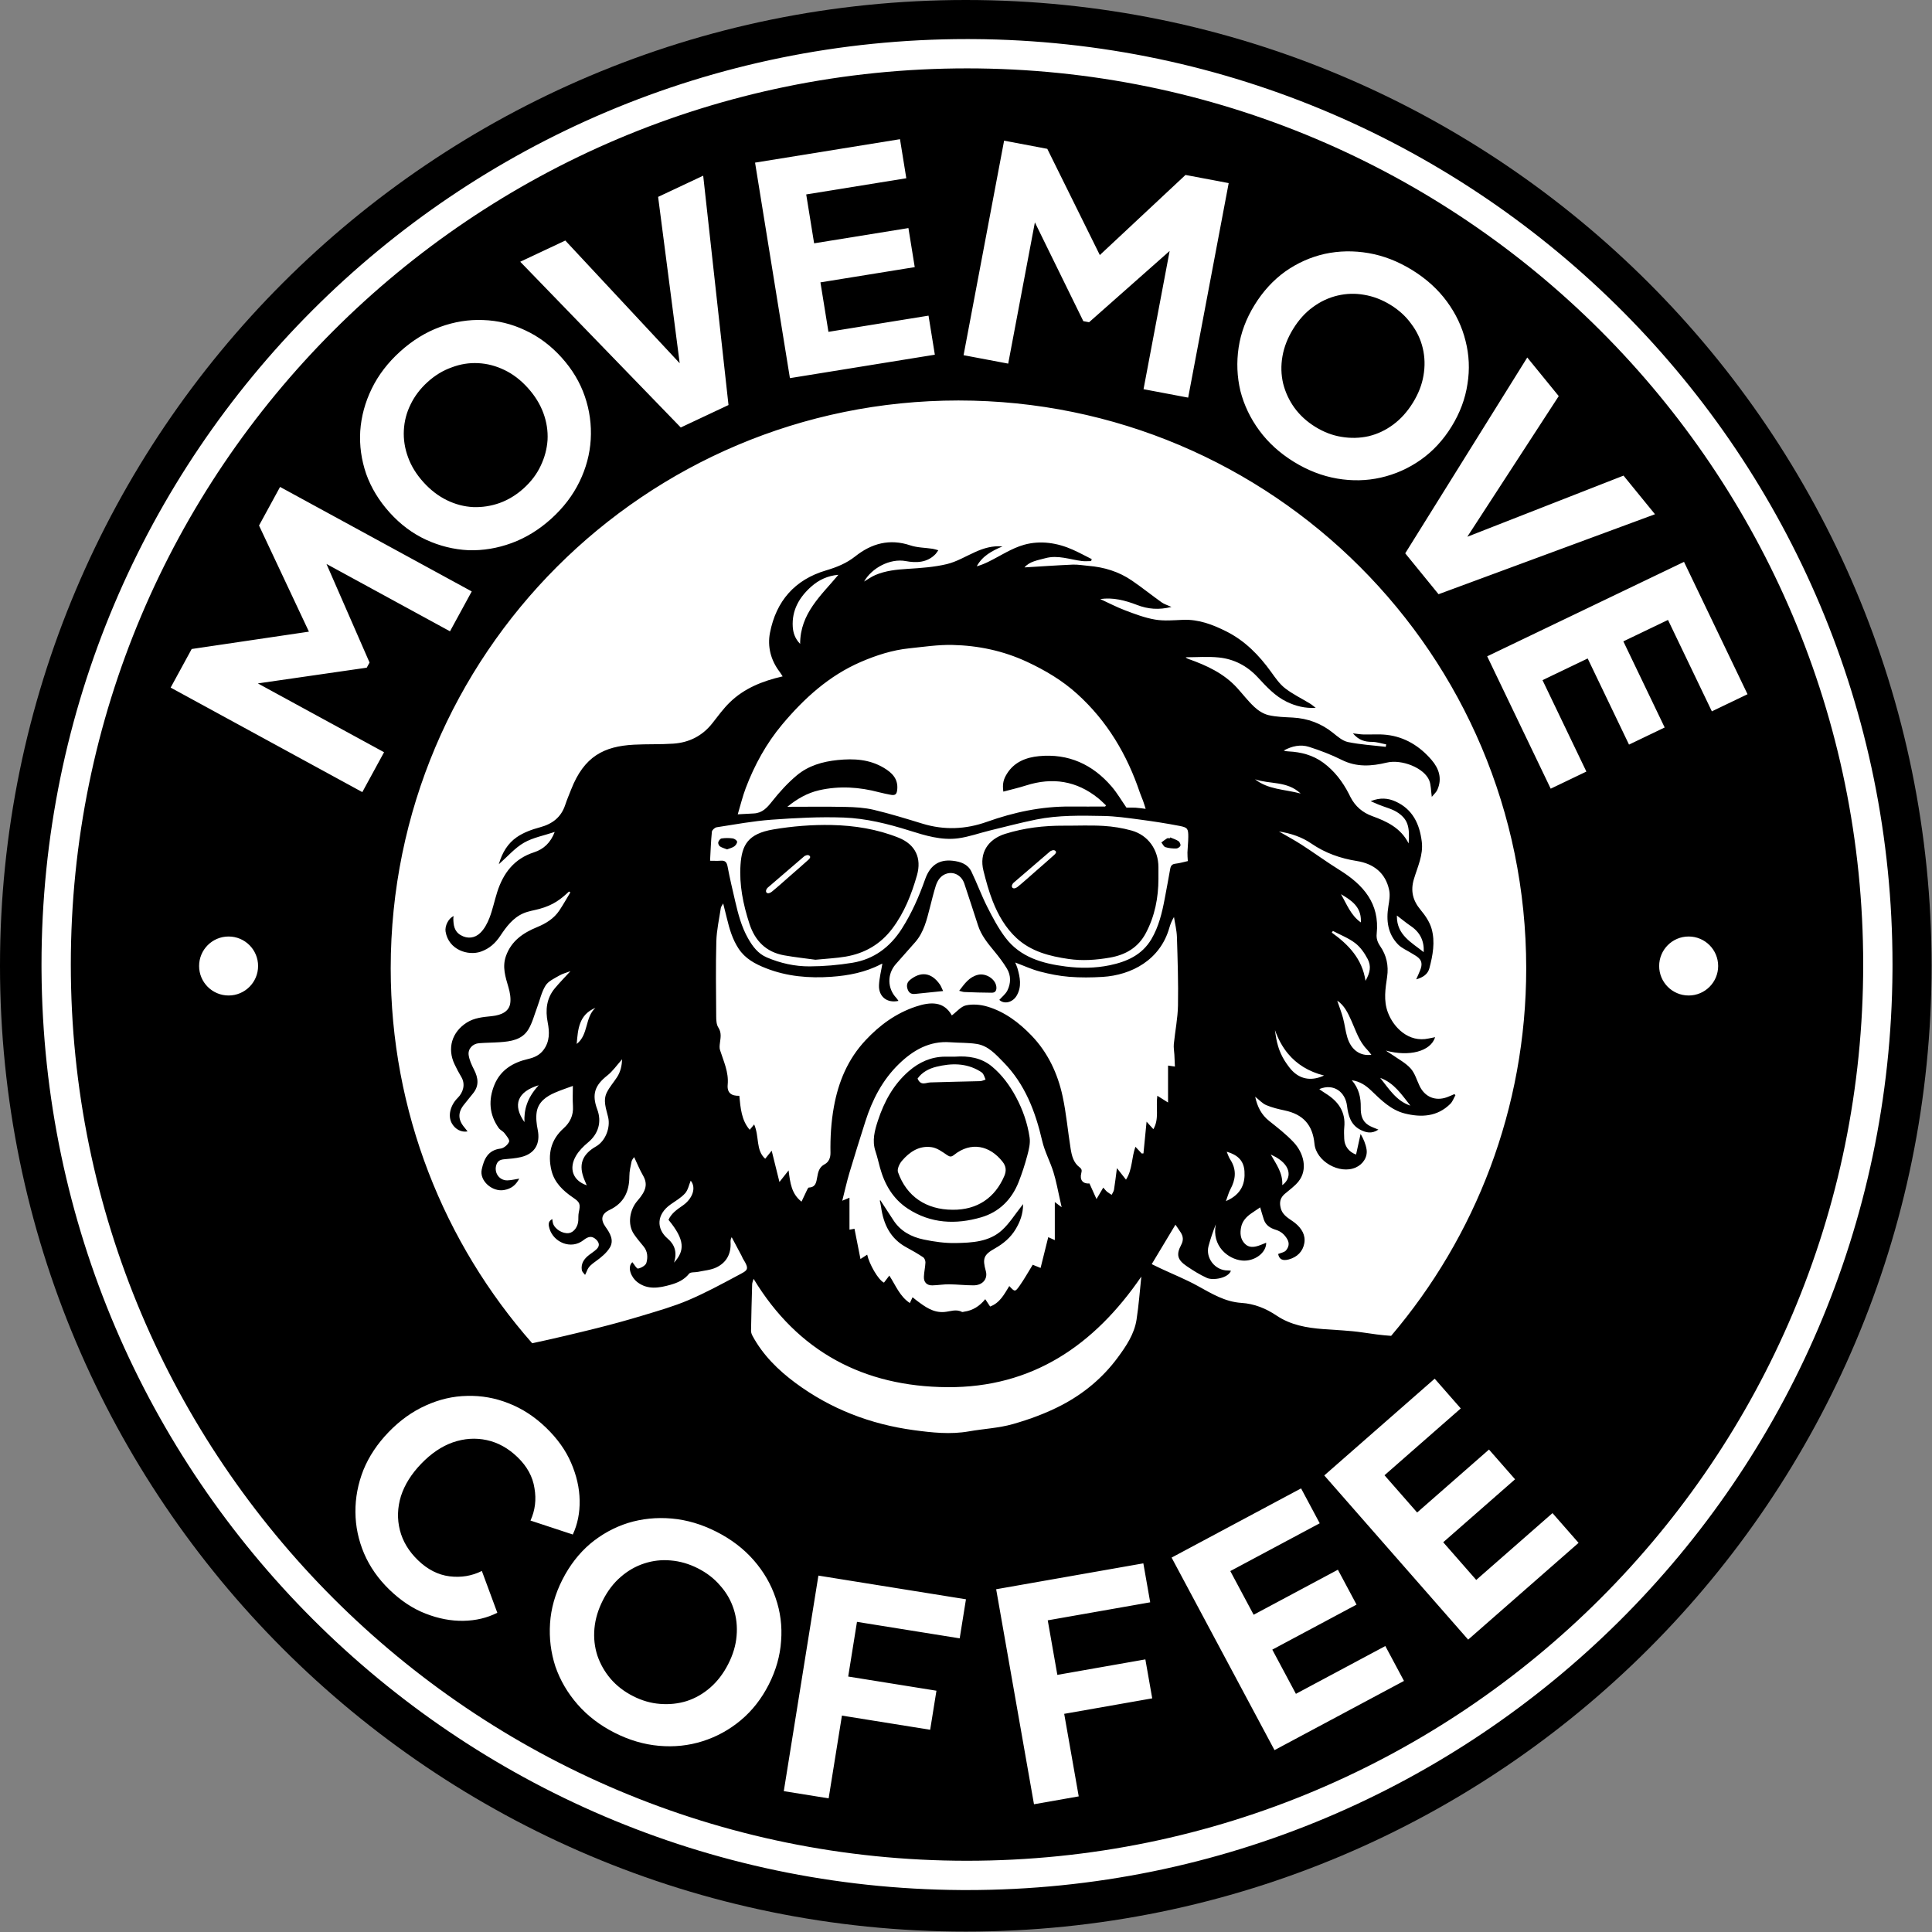
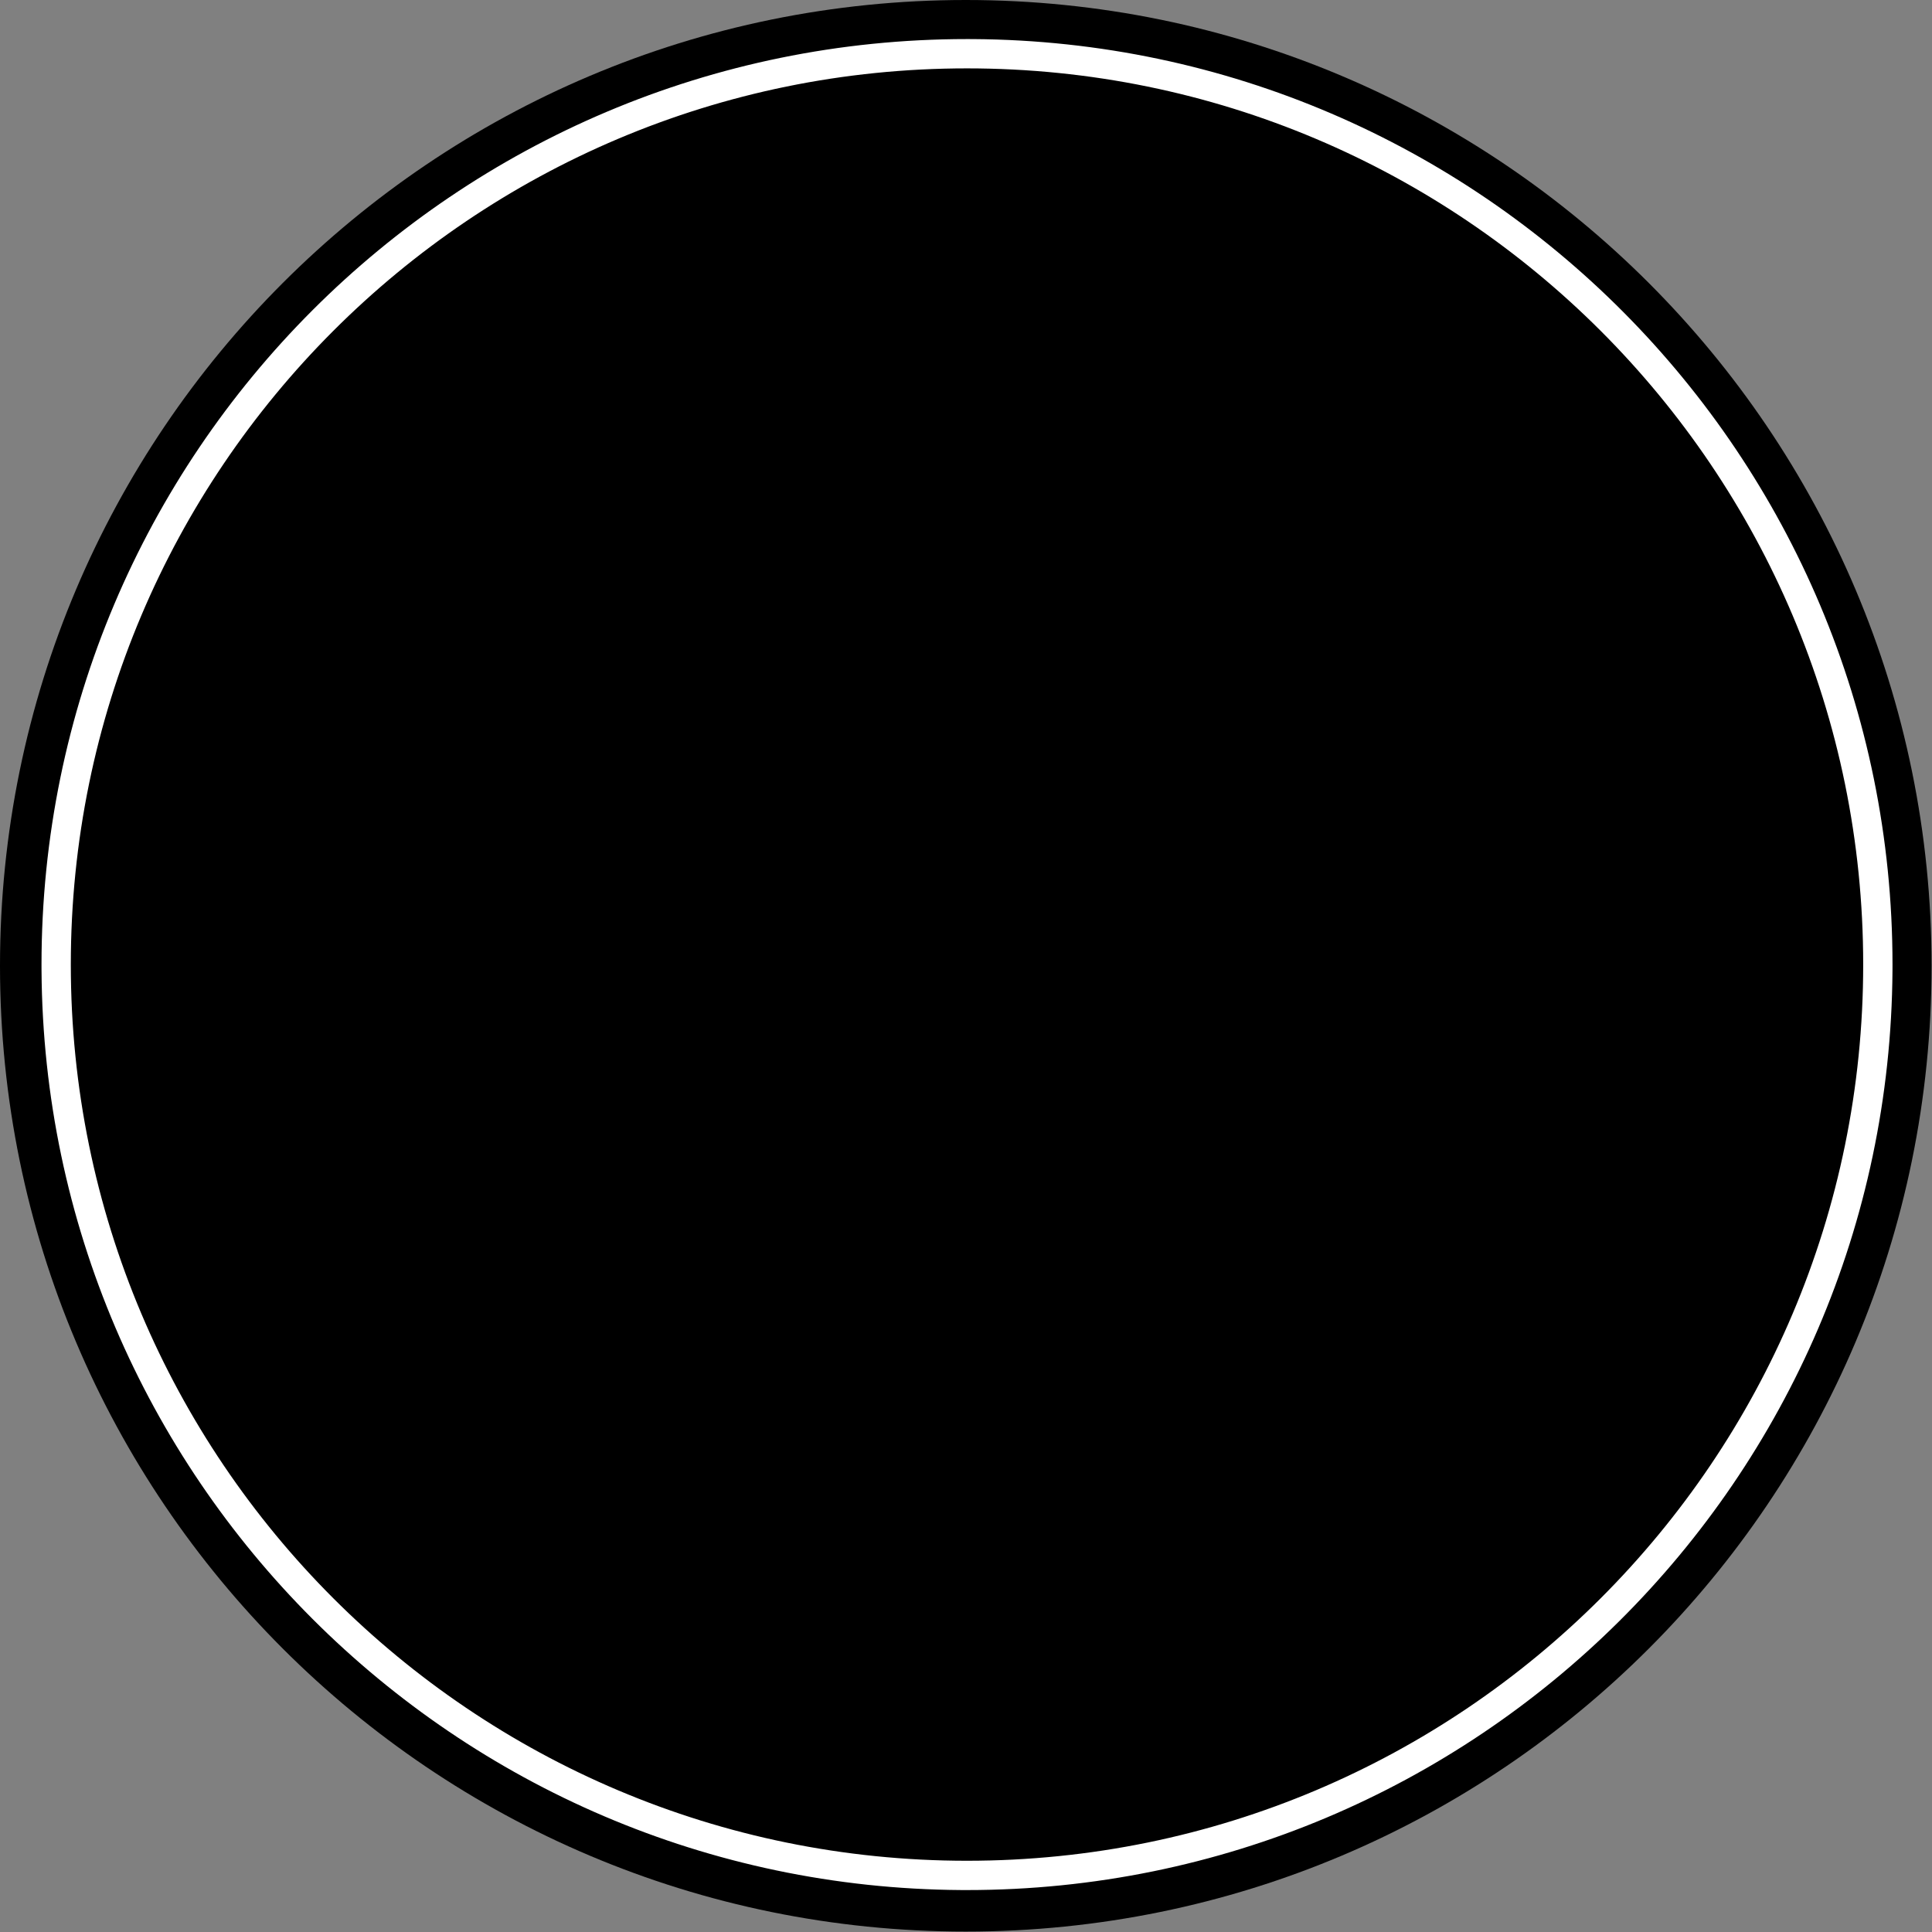
<svg xmlns="http://www.w3.org/2000/svg" width="786" height="786" viewBox="0 0 786 786" fill="none">
  <rect x="0" y="0" width="786" height="786" fill="#808080" stroke="none" />
  <path d="M785.828 392.914C785.828 609.915 609.915 785.828 392.914 785.828C175.914 785.828 0 609.915 0 392.914C0 175.914 175.914 0 392.914 0C609.915 0 785.828 175.914 785.828 392.914Z" fill="black" />
  <path d="M758.009 392.417C758.009 191.054 594.772 27.817 393.409 27.816C192.046 27.816 28.809 191.054 28.809 392.417C28.809 593.78 192.046 757.017 393.409 757.017V768.938L390.974 768.931C184.958 767.626 18.199 600.867 16.895 394.852L16.887 392.417C16.887 184.47 185.462 15.895 393.409 15.895L395.844 15.902C602.67 17.212 769.931 185.282 769.931 392.417L769.923 394.852C768.613 601.678 600.544 768.938 393.409 768.938V757.017C594.772 757.016 758.009 593.78 758.009 392.417Z" fill="white" />
-   <path d="M467.938 651.87L426.257 659.203L430.161 681.395L465.972 675.094L468.761 690.944L432.95 697.245L438.858 730.825L420.659 734.026L405.27 646.555L465.149 636.02L467.938 651.87ZM392.984 650.643L390.433 666.533L348.646 659.824L345.074 682.07L380.976 687.835L378.424 703.726L342.523 697.961L337.118 731.626L318.873 728.696L332.953 641.004L392.984 650.643ZM536.906 619.72L500.527 639.163L510.024 656.933L544.3 638.612L551.887 652.807L517.61 671.126L527.22 689.105L563.599 669.662L571.185 683.855L518.51 712.009L476.645 633.68L529.32 605.526L536.906 619.72ZM255.501 619.59C261.199 617.85 267.121 617.249 273.267 617.787C279.412 618.325 285.496 620.125 291.519 623.186C297.541 626.246 302.581 630.1 306.638 634.747C310.695 639.394 313.664 644.515 315.547 650.107C317.5 655.736 318.244 661.553 317.778 667.557C317.383 673.596 315.71 679.521 312.757 685.331C309.804 691.141 306.005 695.986 301.358 699.865C296.712 703.744 291.521 706.589 285.787 708.399C280.16 710.175 274.273 710.794 268.127 710.256C261.981 709.718 255.933 707.937 249.981 704.912C244.03 701.887 239.026 698.052 234.969 693.404C230.912 688.757 227.907 683.618 225.953 677.989C224.107 672.326 223.38 666.474 223.775 660.435C224.171 654.395 225.845 648.47 228.798 642.66C231.751 636.85 235.514 631.988 240.09 628.072C244.736 624.193 249.873 621.366 255.501 619.59ZM272.888 634.846C269.229 634.502 265.637 634.905 262.11 636.055C258.584 637.204 255.372 639.049 252.477 641.589C249.617 644.058 247.215 647.206 245.271 651.032C243.326 654.858 242.181 658.689 241.836 662.525C241.491 666.362 241.893 670.044 243.043 673.57C244.229 677.026 246.022 680.166 248.42 682.989C250.889 685.849 253.931 688.197 257.544 690.033C261.157 691.87 264.811 692.924 268.506 693.197C272.271 693.506 275.899 693.122 279.39 692.043C282.916 690.893 286.128 689.048 289.023 686.508C291.919 683.968 294.339 680.785 296.283 676.959C298.228 673.133 299.355 669.337 299.664 665.571C300.009 661.735 299.607 658.054 298.457 654.527C297.307 651.001 295.48 647.843 292.975 645.055C290.576 642.231 287.569 639.9 283.956 638.063C280.343 636.227 276.653 635.155 272.888 634.846ZM594.284 572.996L563.262 600.183L576.541 615.335L605.77 589.721L616.377 601.824L587.148 627.438L600.584 642.771L631.606 615.584L642.214 627.688L597.295 667.053L538.758 600.258L583.677 560.893L594.284 572.996ZM190.039 567.896C195.826 567.736 201.437 568.733 206.871 570.884C212.418 573.033 217.507 576.343 222.14 580.812C226.772 585.283 230.174 590.056 232.345 595.132C234.572 600.263 235.731 605.357 235.821 610.414C235.912 615.471 234.983 620.097 233.034 624.291L215.817 618.612C217.711 614.475 218.25 610.081 217.437 605.431C216.735 600.778 214.44 596.576 210.551 592.823C206.776 589.181 202.604 586.866 198.033 585.88C193.463 584.894 188.859 585.201 184.223 586.802C179.698 588.4 175.421 591.287 171.393 595.462C167.364 599.637 164.604 604.042 163.113 608.678C161.679 613.369 161.538 617.98 162.687 622.513C163.835 627.045 166.297 631.132 170.071 634.774C173.96 638.527 178.215 640.699 182.835 641.291C187.567 641.881 191.966 641.156 196.033 639.116L202.322 656.119C198.201 658.216 193.611 659.31 188.555 659.4C183.498 659.491 178.365 658.515 173.157 656.472C168.007 654.484 163.115 651.255 158.482 646.785C153.907 642.37 150.447 637.429 148.101 631.963C145.812 626.552 144.644 620.952 144.597 615.163C144.55 609.375 145.628 603.678 147.832 598.074C150.094 592.526 153.515 587.378 158.096 582.631C162.676 577.884 167.699 574.282 173.163 571.823C178.683 569.308 184.308 567.998 190.039 567.896ZM464.326 519.363C463.698 525.211 463.286 531.093 462.379 536.896C461.458 542.771 458.166 547.645 454.71 552.324C448.642 560.542 440.886 566.973 431.948 571.648C425.688 574.921 418.903 577.419 412.093 579.362C406.318 581.007 400.156 581.274 394.198 582.328C386.677 583.657 379.163 582.832 371.771 581.833C354.161 579.449 337.912 573.22 323.589 562.596C316.586 557.403 310.37 551.292 306.148 543.474C305.81 542.846 305.534 542.075 305.548 541.379C305.653 535.077 305.814 528.769 306.002 522.467C306.021 521.816 306.336 521.174 306.588 520.267C324.573 550.008 351.521 564.113 385.384 564.347C419.87 564.585 445.127 547.401 464.322 519.359L464.326 519.363ZM389.933 162.928C517.499 162.928 620.913 266.341 620.913 393.907C620.913 450.954 600.231 503.17 565.958 543.468C562.181 543.232 558.049 542.639 554.315 542.08C549.027 541.292 543.644 541.131 538.305 540.719C531.582 540.201 525.086 539.082 519.293 535.187C515.026 532.318 510.281 530.392 505.065 530.062C498.379 529.64 492.913 526.275 487.258 523.154C482.46 520.506 477.333 518.447 472.356 516.123C471.088 515.528 469.826 514.899 468.562 514.29C471.866 508.79 475.08 503.445 478.21 498.238C478.741 499.017 479.576 500.182 480.346 501.387C481.404 503.036 481.519 504.628 480.529 506.488C478.453 510.384 478.995 512.521 482.743 515.083C485.383 516.884 488.134 518.608 491.039 519.914C493.46 521 499.679 520.041 500.784 516.976C500.331 516.934 499.931 516.862 499.528 516.866C494.405 516.925 490.353 511.855 491.682 506.896C492.484 503.904 493.51 500.969 494.633 498.082C492.878 506.928 499.607 512.25 505.263 512.823C510.336 513.336 515.226 509.66 515.121 505.576C514.04 506.007 513.049 506.466 512.019 506.801C510.066 507.433 508.108 507.652 506.49 506.035C504.58 504.124 504.437 501.68 504.923 499.256C505.418 496.781 507.069 495.006 509.122 493.608C510.295 492.807 511.478 492.009 512.683 491.193C513.205 492.944 513.637 494.59 514.187 496.198C514.966 498.485 516.809 499.65 518.967 500.301C521.106 500.947 522.579 502.204 523.706 504.151C524.728 505.925 524.219 507.465 523.188 508.707C522.538 509.49 521.157 509.67 519.998 510.165C520.392 512.309 521.769 513.056 524.284 512.383C527.785 511.443 530.06 509.105 530.642 505.755C531.209 502.465 529.554 499.732 526.888 497.569C524.724 495.814 521.882 494.749 521.048 491.523C520.416 489.095 520.847 487.288 522.703 485.693C524.6 484.062 526.727 482.59 528.267 480.665C532.116 475.853 530.475 469.141 526.25 464.654C523.262 461.479 519.759 458.76 516.331 456.033C513.188 453.535 511.537 450.312 510.644 446.183C512.311 447.488 513.569 448.928 515.145 449.598C517.523 450.61 520.104 451.225 522.647 451.761C530.15 453.347 534.051 457.643 534.767 465.319C535.432 472.474 544.96 477.891 551.556 474.981C554.511 473.675 556.46 470.713 555.961 467.602C555.608 465.397 554.691 463.284 553.536 461.322C552.927 464.095 552.317 466.869 551.693 469.71C548.665 468.628 546.955 466.153 546.872 463.271C546.826 461.745 546.73 460.199 546.886 458.691C547.55 452.321 544.446 448.062 539.332 444.872C538.503 444.359 537.708 443.79 536.902 443.24C536.853 443.203 536.838 443.106 536.811 443.038C542.677 440.646 547.316 444.318 548.009 449.863C548.518 453.951 549.536 457.614 553.453 459.636C555.671 460.777 558.061 461.4 560.778 459.562C559.235 458.889 557.89 458.48 556.745 457.761C554.065 456.088 553.555 453.47 553.601 450.486C553.66 446.573 552.875 442.818 549.956 439.477C553.319 439.953 555.714 441.632 557.84 443.671C561.882 447.548 565.895 451.591 571.49 452.994C578.195 454.676 584.732 454.354 590.035 449.084C590.974 448.154 591.437 446.741 592.12 445.555C591.979 445.413 591.836 445.265 591.694 445.119C590.668 445.554 589.654 446.041 588.604 446.412C583.944 448.066 579.69 446.283 577.545 441.828C576.377 439.404 575.619 436.589 573.883 434.669C571.834 432.405 568.941 430.896 566.389 429.1C565.56 428.518 564.646 428.05 563.845 427.418C573.263 429.998 582.055 427.77 583.856 421.963C582.877 422.16 582.041 422.307 581.212 422.49C573.137 424.272 566.934 418.067 564.624 411.866C562.814 407.003 563.625 402.212 564.326 397.409C564.995 392.84 564.078 388.664 561.53 384.97C560.394 383.325 559.889 381.756 560.081 379.914C561.382 367.558 554.644 359.966 544.974 353.952C539.745 350.698 534.766 347.049 529.592 343.699C526.709 341.834 523.659 340.215 520.31 338.263C525.337 339.074 529.656 340.546 533.524 343.199C539.134 347.044 545.3 349.227 552.042 350.295C558.788 351.368 563.726 355.118 565.165 362.171C565.587 364.238 565.197 366.539 564.844 368.675C563.89 374.477 564.552 379.891 568.786 384.25C570.257 385.762 572.407 386.621 574.24 387.784C576.252 389.063 578.773 390.027 578.246 393.124C578.054 394.279 577.458 395.37 577.027 396.483C576.826 397.001 576.573 397.502 576.151 398.437C579.015 397.634 580.895 396.281 581.519 393.921C582.912 388.646 583.929 383.182 582.422 377.852C581.638 375.074 579.823 372.415 577.935 370.155C574.768 366.37 573.8 362.44 575.207 357.692C576.687 352.702 579.098 347.865 578.425 342.421C577.54 335.253 574.752 329.238 567.786 326.085C564.78 324.724 561.575 324.358 557.625 325.947C559.026 326.552 559.926 326.955 560.833 327.331C563.569 328.458 566.627 329.125 568.969 330.797C572.836 333.57 573.552 336.532 573.08 343.131C569.844 336.793 564.229 334.188 558.226 332.002C554.341 330.585 551.37 328.071 549.426 324.295L548.744 322.932C546.209 317.998 542.882 313.614 538.323 310.271C534.121 307.192 529.316 305.949 524.192 305.692C523.556 305.66 522.918 305.61 522.268 305.34C525.54 303.544 529.079 302.737 532.585 303.859C537.117 305.312 541.624 307.026 545.877 309.157C551.904 312.177 557.974 311.743 564.143 310.258C570.252 308.783 579.424 312.399 581.469 317.522C582.202 319.36 582.12 321.534 582.5 324.188C583.389 323.092 584.287 322.349 584.723 321.396C586.817 316.794 585.428 312.66 582.376 309.126C577.564 303.549 571.549 299.799 564.102 298.955C561.009 298.602 557.84 298.885 554.71 298.808C553.455 298.775 552.205 298.547 550.405 298.35C552.775 301.154 555.261 301.819 558.193 301.819C560.113 301.824 562.031 302.48 563.95 302.842C563.891 303.171 563.83 303.506 563.775 303.836C558.638 303.231 553.444 302.928 548.398 301.888C546.199 301.434 544.172 299.642 542.312 298.152C537.499 294.289 532.075 292.262 525.938 291.928C522.635 291.749 519.265 291.684 516.075 290.938C514.004 290.451 511.931 289.113 510.341 287.638C507.793 285.278 505.665 282.467 503.323 279.887C497.938 273.961 490.933 270.733 483.573 268.116C483.161 267.97 482.752 267.813 482.372 267.401C486.895 267.401 491.462 267.026 495.935 267.493C502.085 268.14 507.357 270.886 511.665 275.515C515.203 279.319 518.734 283.237 523.551 285.538C527.157 287.261 530.977 288.238 535.267 287.963C534.479 287.372 533.73 286.712 532.896 286.203C529.519 284.141 525.892 282.403 522.794 279.992C520.54 278.237 518.815 275.711 517.115 273.347C512.23 266.555 506.481 260.691 498.96 256.905C493.428 254.124 487.661 251.9 481.235 252.17C477.464 252.326 473.589 252.692 469.914 252.064C465.753 251.354 461.699 249.805 457.722 248.302C454.225 246.982 450.896 245.225 447.615 243.718C452.734 242.971 457.718 244.228 462.617 246.125C466.98 247.816 471.446 248.205 476.592 246.922C474.934 246.171 473.645 245.807 472.623 245.079C468.535 242.164 464.61 239.006 460.467 236.174C455.16 232.544 449.172 230.719 442.774 230.206C440.662 230.036 438.543 229.615 436.444 229.702C429.836 229.986 423.23 230.454 416.8 230.839C418.816 228.424 422.121 227.946 425.302 227.089C430.425 225.701 435.231 227.635 440.167 228.249C441.394 228.4 442.661 228.272 443.911 228.271C443.989 228.001 444.068 227.73 444.146 227.46C441.602 226.191 439.098 224.824 436.505 223.665C430.125 220.81 423.271 219.788 416.662 221.621C411.502 223.056 406.834 226.255 401.931 228.639C400.474 229.349 398.955 229.944 397.37 230.394C399.676 226.141 403.618 224.082 407.83 222.304C403.816 221.937 400.229 223.01 396.737 224.577C392.902 226.296 389.179 228.555 385.155 229.509C380.004 230.732 374.616 231.095 369.305 231.43C364.763 231.714 360.297 232.155 356.1 233.951C354.432 234.666 352.927 235.779 351.539 236.6C354.573 231.151 362.059 227.044 368.539 228.276C372.691 229.064 377.234 228.968 380.626 225.389C380.969 225.022 381.227 224.568 381.735 223.862C380.792 223.61 380.121 223.367 379.435 223.262C376.396 222.804 373.21 222.83 370.346 221.873C361.931 219.055 354.573 221.076 347.95 226.342C344.371 229.188 340.359 230.784 336.083 232.049C323.301 235.826 315.756 244.563 313.253 257.419C312.167 263.006 313.547 268.524 317.126 273.245C317.556 273.813 317.919 274.433 318.409 275.175C310.187 277.054 302.802 280.016 296.908 285.74C294.273 288.302 292.086 291.337 289.799 294.243C285.724 299.417 280.319 302.117 273.871 302.544C268.564 302.897 263.218 302.677 257.906 302.961C245.724 303.612 237.652 307.696 232.367 321.166C231.542 323.26 230.652 325.338 229.946 327.474C228.264 332.538 224.702 335.22 219.629 336.586C216.357 337.466 212.978 338.694 210.224 340.601C206.649 343.076 204.302 346.798 202.932 351.605C206.598 348.379 209.491 344.959 213.139 342.86C216.801 340.752 221.225 339.954 225.675 338.46C224.007 342.828 221.192 345.483 217.273 346.743C209.207 349.337 204.755 355.177 202.294 362.881C201.18 366.373 200.447 370.009 199.132 373.419C198.261 375.665 197.018 378.007 195.3 379.625C193.132 381.669 190.211 382.077 187.397 380.428C184.763 378.883 184.455 376.292 184.428 373.598C184.428 373.318 184.506 373.034 184.561 372.69C182.457 373.571 180.903 376.729 181.278 379.002C182.507 386.449 190.45 388.966 195.625 387.156C199.085 385.946 201.515 383.745 203.518 380.748C205.997 377.031 208.698 373.377 212.974 371.544C215.013 370.669 217.292 370.362 219.455 369.771C225.083 368.235 228.118 365.878 231.486 362.702L232.046 363.042C230.561 365.503 229.159 368.016 227.568 370.403C225.364 373.703 222.159 375.683 218.516 377.182C212.874 379.496 208.042 382.756 205.847 388.916C204.261 393.366 205.618 397.442 206.851 401.645C207.451 403.684 207.868 405.963 207.598 408.034C207.176 411.311 204.393 412.961 200.012 413.41C196.515 413.768 192.984 414.053 189.882 416.032C183.846 419.882 181.866 426.474 184.904 432.932C185.734 434.7 186.651 436.439 187.659 438.111C189.487 441.145 188.405 444.492 186.174 446.701C183.36 449.488 181.977 453.911 183.905 457.156C185.225 459.378 187.586 460.758 190.226 460.3C189.759 459.705 189.382 459.19 188.975 458.714C186.225 455.506 186.22 452.42 188.929 449.203C190.093 447.819 191.157 446.352 192.325 444.973C195.001 441.81 194.607 438.578 192.843 435.141C191.899 433.303 190.982 431.322 190.675 429.315C190.277 426.727 192.271 424.613 194.883 424.411C197.678 424.191 200.489 424.195 203.289 424.003C207.799 423.696 212.378 423.049 214.944 418.819C216.58 416.12 217.374 412.896 218.506 409.895C219.638 406.888 220.294 403.601 221.962 400.943C223.099 399.133 225.543 398.065 227.536 396.892C228.847 396.118 230.397 395.746 232.078 395.1C229.842 397.542 227.686 399.724 225.729 402.07C222.315 406.154 221.839 410.904 222.824 415.964C223.589 419.878 223.694 423.719 221.109 427.161C219.528 429.269 217.369 430.246 214.871 430.823C208.721 432.244 203.627 435.27 201.139 441.356C198.655 447.429 198.991 453.411 202.886 458.906C203.472 459.735 204.604 460.177 205.223 460.992C206.047 462.083 207.431 463.692 207.111 464.503C206.626 465.731 204.961 467.125 203.655 467.281C198.468 467.91 196.881 471.617 195.982 475.778C194.983 480.403 200.291 484.977 205.017 484.157C207.913 483.653 209.793 482.255 211.241 479.51C209.487 479.78 207.949 480.184 206.405 480.216C203.033 480.284 200.833 476.929 201.974 473.771C202.528 472.242 203.587 471.769 205.076 471.631C207.385 471.416 209.738 471.273 211.983 470.728C217.79 469.32 219.858 465.098 218.768 459.672C218.286 457.28 217.956 454.689 218.359 452.329C219.056 448.26 222.247 446.05 225.808 444.51C228.273 443.447 230.841 442.612 233.059 441.787C233.059 444.363 232.912 447.201 233.096 450.015C233.339 453.727 231.931 456.666 229.269 459.049C224.021 463.742 222.783 469.669 224.346 476.168C225.524 481.081 229.058 484.46 233.15 487.224C235.968 489.13 236.208 489.847 235.466 493.279C235.241 494.306 235.323 495.397 235.277 496.46C235.167 499.063 233.457 501.387 231.427 501.667C228.888 502.019 225.657 500.025 224.96 497.646C224.809 497.143 224.79 496.606 224.689 495.956C222.77 496.914 223.168 498.555 223.566 499.889C225.217 505.388 232.28 508.528 237.35 504.55C239.109 503.171 240.696 502.525 242.538 504.298C243.876 505.581 244.04 506.93 242.693 508.222C241.786 509.092 240.681 509.766 239.673 510.545C237.643 512.112 236.259 514.052 236.707 516.746C236.822 517.438 237.569 518.03 238.027 518.667C238.275 518.14 238.564 517.626 238.761 517.081C239.43 515.221 240.874 514.211 242.437 513.084C244.577 511.539 246.796 509.733 248.12 507.52C249.87 504.586 248.203 501.717 246.393 499.191C244.226 496.167 244.606 493.86 248.011 492.233C253.858 489.447 256.027 484.726 256.046 478.543C256.051 476.54 256.522 474.518 256.939 472.538C257.086 471.824 257.701 471.209 257.989 470.737C259.217 473.317 260.221 475.844 261.568 478.172C263.52 481.545 263.049 484.282 259.346 488.503C256.147 492.147 255.166 498.082 257.92 502.106C259.116 503.852 260.501 505.48 261.849 507.116C263.507 509.133 263.604 511.582 262.967 513.781C262.655 514.844 260.858 515.852 259.579 516.096C258.992 516.203 258.043 514.418 257.26 513.492C254.974 515.628 256.917 519.771 259.213 521.55C263.471 524.849 268.165 523.997 272.789 522.691C275.662 521.88 278.344 520.697 280.352 518.177C280.939 517.435 282.741 517.699 283.969 517.434C286.448 516.902 289.107 516.719 291.353 515.67C295.555 513.704 297.485 510.081 297.215 505.379C297.178 504.774 297.21 504.164 297.673 503.316C299.029 505.869 300.396 508.423 301.748 510.98C301.926 511.315 302.028 511.691 302.225 512.012C305.135 516.695 304.218 516.715 299.924 519.02C293.374 522.535 286.796 526.078 279.967 528.979C274.023 531.505 267.747 533.289 261.551 535.168C255.336 537.052 249.064 538.775 242.763 540.352C235.104 542.269 224.852 544.714 216.516 546.481C180.687 505.79 158.953 452.387 158.953 393.907C158.953 266.341 262.366 162.928 389.933 162.928ZM365.702 432.867C371.449 427.29 378.111 423.38 386.612 424.025C390.228 424.3 393.901 424.146 397.457 424.728C402.076 425.489 405.121 428.972 408.224 432.125C417.01 441.062 421.237 452.22 424.01 464.187C425.014 468.522 427.241 472.561 428.57 476.842C429.716 480.531 430.381 484.373 431.252 488.149C431.435 488.945 431.604 489.738 431.91 491.134C430.799 490.292 430.102 489.769 429.13 489.034V504.527C428.141 504.079 427.497 503.784 426.462 503.312C425.408 507.552 424.39 511.645 423.345 515.839C421.728 515.184 420.737 514.78 420.146 514.542C418.262 517.589 416.708 520.39 414.875 522.998C412.973 525.702 412.853 525.62 410.612 523.205C408.573 526.528 406.784 530.076 402.811 531.538C402.178 530.585 401.564 529.653 400.831 528.545C398.521 531.414 395.733 533.155 392.241 533.637C391.944 533.678 391.571 533.842 391.352 533.729C388.946 532.465 386.561 533.568 384.174 533.761C379.642 534.127 376.313 531.625 372.977 529.127C372.441 528.729 371.926 528.296 371.258 527.761C370.846 528.645 370.515 529.342 370.153 530.116C366.029 527.394 364.404 522.939 361.811 518.956C361.013 520.005 360.308 520.922 359.625 521.82C357.265 520.696 353.639 514.266 352.8 510.435C352.012 510.943 351.277 511.421 350.067 512.209C349.233 507.997 348.45 504.018 347.634 499.902C346.815 500.053 346.19 500.164 345.595 500.273V487.27C344.743 487.627 343.938 487.963 342.665 488.494C343.66 484.566 344.476 480.83 345.562 477.177C347.648 470.16 349.858 463.179 352.071 456.198C354.863 447.403 359.043 439.33 365.702 432.867ZM357.922 488.445C358.101 489.302 358.329 490.155 358.448 491.021C359.424 498.084 362.23 503.965 368.825 507.504C371.13 508.741 373.409 510.057 375.586 511.51C376.136 511.876 376.525 512.921 376.498 513.632C376.416 515.57 375.944 517.496 375.87 519.435C375.783 521.68 377.09 522.978 379.326 522.928C381.581 522.877 383.833 522.479 386.083 522.497C389.415 522.529 392.743 522.923 396.07 522.919C399.797 522.914 401.946 520.283 401.062 517.106C399.627 511.951 400.187 510.469 404.815 507.866C408.244 505.941 411.169 503.452 413.181 500.097C414.954 497.136 416.238 493.927 416.225 489.866C415.762 490.476 415.633 490.65 415.5 490.815C412.924 494.047 410.706 497.664 407.699 500.423C402.424 505.272 395.465 505.584 388.778 505.712C384.456 505.794 380.05 505.167 375.802 504.282C370.792 503.237 366.336 500.917 363.426 496.366C361.703 493.671 359.933 491.008 358.183 488.331L358.178 488.326L357.922 488.445ZM281.003 480.335C283.385 483.241 281.708 487.72 277.758 490.451C275.462 492.037 273.138 493.61 271.969 496.268C278.729 504.453 278.623 508.849 274.21 513.68C275.621 509.409 274.379 506.241 271.676 503.949C266.956 499.948 267.029 494.066 272.84 489.987C274.861 488.567 277.098 487.297 278.711 485.487C279.925 484.126 280.297 482.017 281.003 480.335ZM403.551 433.883C399.242 430.299 394.049 429.501 388.608 429.882H384.483C378.796 429.928 373.954 432.109 369.724 435.785C363.495 441.198 359.695 448.184 357.174 455.87C355.858 459.876 354.713 464.025 356.161 468.347C356.894 470.547 357.399 472.82 358.013 475.062C359.896 481.909 363.344 487.799 369.353 491.731C378.634 497.804 388.847 498.249 399.146 495.252C406.442 493.13 411.567 488.061 414.386 480.947C415.788 477.409 416.967 473.76 417.943 470.084C418.576 467.714 419.222 465.119 418.878 462.772C418.03 456.984 416.105 451.447 413.313 446.259C410.788 441.561 407.653 437.293 403.551 433.883ZM388.146 469.846C395.08 464.309 402.688 466.047 407.863 472.614C409.284 474.42 409.527 476.249 408.569 478.477C404.774 487.295 397.601 492.268 387.554 492.172V492.167C376.843 492.148 368.803 486.763 365.333 476.863C364.907 475.653 365.901 473.489 366.887 472.32C370.017 468.608 373.992 465.955 379.061 466.715C381.247 467.04 383.347 468.581 385.263 469.892C386.44 470.698 387.028 470.739 388.146 469.846ZM385.201 355.401C388.239 354.509 391.251 356.287 392.31 359.453C394.212 365.136 396.06 370.839 397.911 376.54C399.222 380.573 401.844 383.756 404.488 386.959C406.349 389.218 408.151 391.565 409.654 394.067C411.35 396.891 411.272 400.055 409.842 402.951C409.118 404.417 407.674 405.523 406.556 406.787C408.563 408.702 412.015 407.827 413.633 405.036C415.75 401.37 414.998 397.629 413.921 393.885C413.715 393.17 413.384 392.491 413.022 391.579C416.487 392.871 419.711 394.375 423.098 395.264C426.988 396.286 430.996 397.075 435.001 397.396C439.51 397.753 444.086 397.711 448.604 397.432C460.278 396.703 471.991 390.598 475.722 377.467C476.148 375.973 476.739 374.519 477.614 373.066C478.031 375.779 478.723 378.48 478.811 381.197C479.099 390.479 479.411 399.77 479.241 409.052C479.145 414.29 478.072 419.511 477.55 424.75C477.408 426.166 477.697 427.62 477.771 429.054C477.853 430.625 477.917 432.204 477.995 433.908L478.022 433.917C476.969 433.761 476.165 433.647 475.199 433.505V448.534C473.435 447.426 472.219 446.659 470.835 445.788C470.184 450.559 471.664 455.249 469.227 459.379C468.393 458.463 467.539 457.517 466.463 456.335C466.023 460.854 465.61 465.053 465.197 469.247C464.96 469.256 464.72 469.27 464.482 469.279C463.658 468.4 462.837 467.519 461.93 466.548C460.303 471.03 460.737 475.843 458.088 479.918C456.883 478.388 455.814 477.029 454.398 475.233C453.958 478.561 453.651 481.288 453.216 483.992C453.097 484.725 452.588 485.395 452.258 486.092C451.635 485.684 450.969 485.326 450.401 484.85C449.884 484.414 449.475 483.854 448.844 483.153C447.987 484.611 447.23 485.886 446.089 487.819C444.957 485.308 444.095 483.392 443.229 481.472C440.566 481.696 439.173 480.073 439.896 477.296C440.185 476.174 440.148 475.6 439.149 474.844C436.694 472.988 436.014 470.109 435.561 467.281C434.424 460.173 433.809 452.957 432.287 445.936C430.289 436.705 426.287 428.197 419.696 421.336C414.627 416.061 408.732 411.563 401.546 409.473C398.851 408.689 395.714 408.428 393.011 409.01C390.949 409.45 389.256 411.595 387.235 413.107C383.995 407.288 378.586 407.508 372.582 409.515C364.502 412.214 357.914 417.032 352.148 423.191C344.957 430.873 341.107 440.037 339.251 450.294C338.124 456.527 337.756 462.753 337.866 469.041C337.898 471.044 337.123 472.809 335.501 473.652C333.206 474.849 332.825 476.902 332.458 478.955C332.078 481.072 331.828 483.016 329.052 483.131C328.759 483.143 328.442 483.892 328.223 484.341C327.535 485.739 326.889 487.155 326.082 488.869C322.004 485.684 321.471 481.315 320.825 476.154C319.455 477.887 318.422 479.194 317.103 480.871C316.071 476.719 315.064 472.648 313.945 468.143C312.951 469.375 312.171 470.339 311.305 471.411C307.419 467.941 308.999 462.49 306.817 457.458C305.965 458.484 305.497 459.04 305.007 459.631C301.657 455.818 301.271 450.789 300.776 445.803C297.596 445.912 295.739 444.628 296.046 441.311C296.527 436.141 294.377 431.781 292.92 427.161C292.645 426.291 292.769 425.254 292.888 424.314C293.158 422.156 293.621 420.134 292.232 418.008C291.445 416.802 291.384 414.973 291.375 413.424C291.306 403.276 291.151 393.119 291.426 382.976C291.55 378.415 292.595 373.877 293.26 369.335C293.315 368.937 293.649 368.578 294.208 367.543C294.813 369.962 295.281 371.769 295.716 373.579C296.752 377.892 297.972 382.101 300.46 385.896C303.178 390.043 307.212 392.171 311.598 393.898C320.191 397.285 329.195 398.028 338.251 397.387C345.199 396.896 352.09 395.58 358.396 392.267C358.638 392.139 358.909 392.061 358.979 392.033C358.502 394.929 357.75 397.822 357.604 400.741C357.374 405.425 360.858 408.226 365.528 407.19C365.194 406.733 364.959 406.32 364.644 405.985C360.996 402.126 360.863 396.354 364.392 392.289C367.022 389.26 369.732 386.298 372.362 383.273C375.887 379.217 377.042 374.147 378.335 369.138C379.087 366.228 379.787 363.298 380.686 360.434C381.41 358.129 382.754 356.121 385.201 355.401ZM499.065 468.569C501.49 469.253 503.297 470.254 504.499 471.674C505.564 472.929 506.157 474.514 506.288 476.501C506.595 481.112 505.325 485.829 498.758 488.652V488.647L498.76 488.642L498.754 488.645V488.641C499.455 486.748 499.845 485.175 500.587 483.791C502.657 479.948 503.077 476.208 500.928 472.427C500.784 472.175 500.629 471.922 500.463 471.67C500.421 471.606 500.382 471.539 500.343 471.474C499.823 470.614 499.518 469.602 499.065 468.569ZM253.103 430.947C252.979 433.518 252.483 435.993 251.035 438.221C249.692 440.283 248.029 442.177 246.92 444.354C245.201 447.717 246.621 451.161 247.405 454.479C248.422 458.788 246.318 464.21 242.496 466.396C236.704 469.715 235.241 473.974 237.803 480.087C238.05 480.682 238.303 481.279 238.705 482.229C232.853 480.202 231.437 475.213 234.314 470.26C235.534 468.161 237.391 466.313 239.283 464.741C243.412 461.313 244.888 456.464 242.991 451.367C240.705 445.231 241.952 441.585 247.048 437.565C249.302 435.787 250.999 433.294 253.103 430.947ZM516.991 469.72C517.019 469.732 517.047 469.745 517.074 469.757C517.193 469.809 517.311 469.862 517.427 469.915C518.006 470.181 518.547 470.458 519.047 470.742C519.126 470.787 519.205 470.833 519.282 470.879C525.485 474.531 525.397 479.508 521.667 482.149V482.146L521.663 482.149C521.961 477.342 519.321 473.77 516.988 469.719L516.991 469.72ZM219.166 441.513C214.235 446.856 213.153 451.816 213.363 456.505C208.373 449.465 210.583 444.098 219.166 441.513ZM561.512 438.521C567.185 440.543 570.285 445.406 573.791 449.806C573.788 449.805 573.783 449.803 573.78 449.802C573.782 449.804 573.784 449.806 573.786 449.809C567.989 447.879 565.036 442.891 561.507 438.523C561.509 438.524 561.513 438.525 561.516 438.526L561.512 438.521ZM380.917 434.002C386.962 432.517 392.959 432.407 398.56 435.748C399.068 436.05 399.636 436.404 399.943 436.885C400.392 437.586 400.626 438.425 400.956 439.209C400.214 439.434 399.48 439.828 398.733 439.851C391.996 440.048 385.248 440.121 378.511 440.364C376.65 440.433 374.61 441.899 373.29 438.787L373.295 438.792C375.096 436.239 377.86 434.754 380.917 434.002ZM518.703 419.087V419.082C520.009 422.77 521.766 425.98 524.013 428.681C527.585 432.973 532.403 435.978 538.653 437.557H538.65L538.655 437.559C534.132 439.662 529.592 439.415 525.941 435.835C525.708 435.606 525.477 435.362 525.251 435.105C525.062 434.891 524.872 434.667 524.688 434.433C524.608 434.329 524.528 434.225 524.449 434.122C523.824 433.309 523.264 432.513 522.761 431.72C522.632 431.516 522.506 431.313 522.385 431.109C522.168 430.746 521.962 430.383 521.768 430.017C521.291 429.119 520.879 428.207 520.521 427.256C520.439 427.036 520.358 426.815 520.281 426.591C520.165 426.251 520.056 425.904 519.951 425.552C519.385 423.643 518.992 421.542 518.701 419.08C518.702 419.082 518.702 419.085 518.703 419.087ZM544.039 407.104C546.972 409.038 548.412 412.201 549.828 415.358C551.634 419.391 552.936 423.696 556.153 426.969C556.772 427.596 557.277 428.336 557.923 429.128H557.927C557.924 429.128 557.921 429.129 557.919 429.129C553.377 429.724 549.705 427.176 548.143 422.075C547.359 419.522 547.097 416.813 546.4 414.229C545.75 411.822 544.833 409.484 544.031 407.105C544.034 407.108 544.039 407.11 544.042 407.112C544.041 407.11 544.04 407.106 544.039 407.104ZM242.235 410.027C237.891 413.978 239.489 420.936 234.622 424.713C235.112 418.718 235.531 412.805 242.235 410.027ZM93 381C99.627 381 105 386.373 105 393C105 399.627 99.627 405 93 405C86.373 405 81 399.627 81 393C81 386.373 86.373 381 93 381ZM687 381C693.627 381 699 386.373 699 393C699 399.627 693.627 405 687 405C680.373 405 675 399.627 675 393C675 386.373 680.373 381 687 381ZM382.361 400.498C378.786 395.402 374.437 395.263 370.252 398.632C369.07 399.585 368.671 400.864 369.253 402.478C369.826 404.068 370.83 404.513 372.355 404.353C375.94 403.968 379.529 403.615 383.682 403.188L383.687 403.184C383.123 402.024 382.847 401.19 382.361 400.498ZM405.334 401.331C404.908 398.173 400.971 395.808 397.845 396.587C394.284 397.476 392.455 400.176 390.223 403.082H390.228C391.194 403.325 391.754 403.567 392.317 403.586C396.053 403.719 399.793 403.87 403.528 403.87C405.082 403.875 405.522 402.747 405.334 401.331ZM555.533 399.034H555.528C555.529 399.032 555.53 399.029 555.531 399.026C555.532 399.029 555.533 399.032 555.533 399.034ZM542.261 378.736C545.313 380.349 548.632 381.619 551.336 383.69C553.448 385.308 555.146 387.743 556.401 390.145C557.931 393.071 557.427 395.683 555.537 399.025L555.536 399.02C555.535 399.022 555.533 399.024 555.531 399.026C554.172 390.02 548.596 384.297 541.824 379.412C541.966 379.188 542.113 378.963 542.255 378.738L542.258 378.739L542.261 378.736ZM421.571 333.409C430.605 331.581 439.801 331.791 448.949 331.965C453.816 332.057 458.689 332.759 463.533 333.4C469.033 334.129 474.53 334.968 479.975 336.026C483.182 336.65 483.44 337.192 483.431 340.463C483.426 342.58 483.161 344.699 483.092 346.816C483.055 347.944 483.184 349.081 483.243 350.318C481.653 350.667 479.951 351.188 478.215 351.381C476.786 351.541 476.294 352.244 476.069 353.521C475.359 357.573 474.598 361.617 473.837 365.659C472.76 371.361 471.417 376.995 468.434 382.055C464.62 388.517 458.432 391.254 451.442 392.702C445.521 393.926 439.533 393.962 433.594 393.206C424.152 392.005 415.113 389.497 409.035 381.454C406.125 377.604 403.823 373.239 401.633 368.913C399.268 364.243 397.475 359.292 395.197 354.576C393.726 351.538 390.792 350.542 387.611 350.185C381.741 349.525 378.27 352.335 376.377 357.697C373.902 364.714 370.918 371.508 366.903 377.814C362.141 385.299 355.535 390.259 346.763 391.693C341.039 392.628 335.189 393.129 329.392 393.156C323.397 393.184 317.496 391.885 311.928 389.493C308.345 387.958 306.175 385.01 304.319 381.733C301.675 377.059 300.327 371.938 299.126 366.772C298.026 362.025 296.894 357.28 295.996 352.495C295.657 350.69 294.945 350.02 293.182 350.162C291.858 350.272 290.517 350.185 288.868 350.185H288.878C289.089 346.358 289.217 342.356 289.615 338.378C289.685 337.686 290.817 336.674 291.577 336.554C298.997 335.408 306.41 334.028 313.881 333.482C323.629 332.777 333.453 332.25 343.206 332.603C352.313 332.933 361.243 335.16 369.979 337.905C376.445 339.936 383.006 341.97 389.857 341.045C394.184 340.458 398.384 338.933 402.655 337.888C408.952 336.352 415.224 334.692 421.571 333.409ZM448.877 336.001C443.519 335.685 438.128 335.942 432.757 335.914C424.658 335.873 416.696 336.817 408.945 339.237C401.919 341.433 398.307 347.034 400.094 354.212C401.139 358.397 402.28 362.596 403.853 366.602C406.066 372.248 409.11 377.538 413.615 381.686C419.537 387.135 427.023 389.024 434.746 390.146C440.342 390.962 445.894 390.56 451.439 389.606C457.893 388.497 463.045 385.521 466.171 379.6C469.838 372.66 471.282 365.207 471.289 357.439L471.286 356.696V352.805C471.281 345.733 467.128 339.778 460.354 337.89C456.638 336.854 452.731 336.226 448.877 336.001ZM338.293 335.642C330.401 335.481 322.384 336.122 314.597 337.442C304.206 339.203 301.831 343.846 301.271 351.757C300.694 359.97 302.345 367.95 304.875 375.761C307.153 382.782 311.677 387.357 319.056 388.668C323.488 389.452 327.976 389.934 331.743 390.456C336.344 389.998 340.214 389.828 344.004 389.187C351.782 387.866 358.2 384.172 363.021 377.773C367.926 371.265 370.837 363.839 373.046 356.125C375.044 349.14 372.44 343.566 365.611 340.82C356.834 337.291 347.588 335.834 338.293 335.642ZM568.313 372.47C570.311 373.991 572.095 375.482 574.006 376.778C577.759 379.322 579.437 382.825 579.213 387.357C579.21 387.355 579.207 387.353 579.205 387.351V387.356C574.31 383.445 568.295 380.425 568.301 372.83L568.306 372.47C568.308 372.471 568.31 372.474 568.312 372.476L568.313 372.47ZM545.542 363.779C549.736 366.225 553.71 368.862 553.657 374.567C553.655 374.798 553.648 375.034 553.633 375.274C549.49 372.332 547.89 367.803 545.543 363.783L545.544 363.784L545.542 363.779ZM327.221 348.337C327.257 348.312 328.791 347.299 329.498 348.337C329.869 348.883 329.166 349.517 328.782 349.87C326.332 352.098 323.817 354.26 321.321 356.443C318.88 358.579 316.481 360.763 313.965 362.807C313.488 363.195 312.367 363.761 311.832 363.112C311.332 362.504 311.894 361.508 312.309 361.151C317.354 356.816 327.167 348.383 327.221 348.337ZM427.244 346.344C427.28 346.32 428.815 345.306 429.521 346.344C429.893 346.89 429.19 347.524 428.806 347.877C426.356 350.105 423.84 352.266 421.345 354.449C418.904 356.585 416.504 358.77 413.988 360.813C413.511 361.202 412.39 361.767 411.855 361.118C411.355 360.51 411.918 359.515 412.332 359.158C417.377 354.823 427.191 346.39 427.244 346.344ZM298.075 341.089C296.59 340.892 295.046 340.892 293.565 341.107C293.025 341.186 292.373 342.038 292.208 342.652C292.08 343.138 292.461 344.045 292.9 344.339C293.73 344.893 294.761 345.146 295.783 345.554C296.856 345.137 297.906 344.912 298.713 344.344C299.304 343.927 299.963 342.987 299.867 342.396C299.78 341.859 298.754 341.181 298.075 341.089ZM475.918 341.047C475.538 341.047 475.074 340.905 474.795 341.074C473.984 341.565 473.246 342.18 472.48 342.743C473.021 343.408 473.443 344.438 474.121 344.649C475.519 345.085 477.055 345.218 478.53 345.2C479.135 345.191 480.061 344.572 480.235 344.036C480.4 343.537 479.919 342.519 479.42 342.188C478.416 341.524 477.205 341.176 476.078 340.694L476.073 340.689C476.023 340.808 475.968 340.928 475.918 341.047ZM387.483 262.387C397.988 262.621 408.16 264.753 417.808 269.244C425.232 272.704 432.169 276.817 438.241 282.312C450.46 293.371 458.565 307.054 463.771 322.573C464.129 323.641 464.625 324.665 465.005 325.728C465.385 326.777 465.702 327.855 466.096 329.064C464.671 328.895 463.336 328.679 461.998 328.597C460.706 328.519 459.403 328.578 458.285 328.578C456.251 325.654 454.499 322.619 452.258 320.007C444.507 310.96 434.62 306.468 422.681 307.627C417.58 308.122 412.711 309.91 409.695 314.713C408.252 317.013 407.757 318.816 408.188 322.056C411.29 321.226 414.385 320.525 417.396 319.562C428.139 316.13 437.976 317.62 446.817 324.77C447.921 325.663 448.921 326.691 449.966 327.657C449.842 327.813 449.718 327.973 449.595 328.129C444.884 328.129 440.175 328.161 435.464 328.124C423.735 328.028 412.486 330.43 401.481 334.354C392.883 337.419 384.15 337.795 375.323 335.101C368.747 333.093 362.159 331.049 355.477 329.463C351.774 328.583 347.857 328.363 344.026 328.28C336.194 328.111 328.354 328.229 320.348 328.229L320.344 328.212C324.166 325.077 328.434 322.587 333.314 321.487C341.481 319.645 349.633 320.177 357.699 322.335C359.147 322.724 360.629 322.986 362.095 323.298C364.216 323.747 364.868 323.228 365.042 321.006C365.381 316.749 362.809 314.31 359.556 312.371C353.703 308.888 347.386 308.535 340.745 309.213C334.581 309.841 328.845 311.523 324.152 315.455C320.44 318.567 317.103 322.24 314.092 326.053C312.062 328.628 310.13 330.759 306.693 330.938C304.677 331.044 302.664 331.155 300.14 331.292C301.276 327.52 302.119 323.971 303.402 320.589C306.968 311.193 311.79 302.415 318.239 294.724C327.149 284.104 337.299 274.864 350.251 269.276C356.53 266.572 363.026 264.477 369.864 263.767C375.726 263.162 381.622 262.254 387.483 262.387ZM510.598 317.031C516.524 319.144 523.555 317.578 529.138 322.825C529.135 322.825 529.132 322.824 529.13 322.823L529.134 322.826C522.493 321.089 515.891 321.225 510.593 317.032C510.596 317.033 510.6 317.034 510.604 317.035C510.602 317.034 510.598 317.031 510.598 317.031ZM191.918 240.613L183.072 256.837L132.823 229.438L150.345 269.543L149.203 271.637L104.905 278.034L156.249 306.03L147.403 322.254L69.426 279.736L77.986 264.036L125.68 256.979L105.38 213.796L113.94 198.096L191.918 240.613ZM710.95 282.434L696.44 289.396L678.595 252.209L660.431 260.926L677.245 295.964L662.735 302.927L645.921 267.889L627.542 276.709L645.388 313.896L630.878 320.86L605.037 267.013L685.109 228.586L710.95 282.434ZM341.089 233.846C334.095 242.233 325.533 249.499 325.519 261.947C323.475 259.88 322.676 257.482 322.521 255.035C322.09 248.266 325.18 242.948 330.084 238.607C333.145 235.899 336.74 234.221 341.084 233.841L341.089 233.846ZM634.143 161.15L596.95 218.37L660.501 193.496L673.304 209.207L585.249 241.746L571.693 225.111L621.34 145.439L634.143 161.15ZM178.995 133.031C184.786 130.904 190.629 129.96 196.525 130.201C202.481 130.389 208.179 131.774 213.619 134.355C219.119 136.884 224.054 140.565 228.424 145.399C232.794 150.234 235.96 155.515 237.922 161.241C239.884 166.967 240.685 172.831 240.326 178.834C239.973 184.724 238.446 190.443 235.747 195.99C233.048 201.537 229.222 206.55 224.27 211.026C219.317 215.503 213.945 218.805 208.154 220.933C202.364 223.06 196.491 224.031 190.536 223.843C184.587 223.543 178.862 222.128 173.362 219.6C167.863 217.071 162.928 213.39 158.558 208.556C154.187 203.721 150.992 198.468 148.971 192.795C147.009 187.069 146.205 181.261 146.559 175.37C146.971 169.426 148.526 163.681 151.226 158.134C153.925 152.587 157.781 147.548 162.792 143.018C167.803 138.487 173.205 135.159 178.995 133.031ZM194.544 147.742C190.84 147.555 187.237 148.134 183.736 149.477C180.242 150.707 176.991 152.681 173.984 155.399C170.978 158.117 168.656 161.18 167.021 164.586C165.392 167.88 164.485 171.379 164.298 175.083C164.111 178.787 164.686 182.446 166.023 186.059C167.307 189.612 169.388 192.98 172.266 196.164C175.144 199.348 178.313 201.787 181.772 203.48C185.232 205.174 188.814 206.115 192.519 206.302C196.169 206.43 199.742 205.878 203.236 204.647C206.79 203.364 210.07 201.364 213.077 198.646C216.084 195.927 218.375 192.891 219.951 189.538C221.586 186.132 222.524 182.606 222.764 178.961C222.951 175.257 222.375 171.598 221.038 167.985C219.701 164.373 217.594 160.975 214.716 157.791C211.838 154.607 208.695 152.198 205.289 150.563C201.83 148.87 198.248 147.929 194.544 147.742ZM538.908 103.297C544.731 102.034 550.683 101.925 556.763 102.969C562.843 104.013 568.757 106.309 574.506 109.856C580.255 113.404 584.959 117.662 588.618 122.629C592.277 127.596 594.814 132.944 596.228 138.673C597.709 144.444 597.97 150.301 597.01 156.246C596.117 162.233 593.959 167.999 590.536 173.545C587.113 179.091 582.926 183.605 577.976 187.087C573.025 190.569 567.616 192.975 561.752 194.306C555.997 195.61 550.079 195.741 543.999 194.697C537.919 193.653 532.038 191.377 526.357 187.871C520.676 184.365 516.006 180.129 512.347 175.162C508.688 170.195 506.117 164.827 504.636 159.056C503.264 153.259 503.024 147.367 503.917 141.381C504.81 135.394 506.968 129.628 510.391 124.082C513.813 118.536 517.966 114.001 522.85 110.478C527.8 106.996 533.153 104.602 538.908 103.297ZM554.976 119.938C551.358 119.292 547.744 119.398 544.135 120.252C540.526 121.106 537.173 122.68 534.077 124.972C531.023 127.196 528.369 130.134 526.115 133.786C523.861 137.438 522.404 141.162 521.743 144.957C521.082 148.752 521.179 152.454 522.033 156.063C522.929 159.605 524.455 162.882 526.612 165.895C528.837 168.949 531.674 171.54 535.123 173.669C538.572 175.798 542.127 177.151 545.786 177.729C549.513 178.348 553.161 178.263 556.729 177.477C560.338 176.622 563.69 175.049 566.786 172.757C569.882 170.465 572.558 167.493 574.812 163.841C577.066 160.189 578.502 156.499 579.121 152.771C579.782 148.977 579.685 145.274 578.831 141.665C577.977 138.056 576.416 134.758 574.149 131.771C571.993 128.759 569.189 126.188 565.74 124.06C562.291 121.931 558.703 120.557 554.976 119.938ZM296.379 164.779L276.961 173.913L211.648 106.484L229.987 97.858L276.523 147.776L267.744 80.098L286.083 71.472L296.379 164.779ZM426.071 60.551L447.447 103.766L482.3 71.174L499.871 74.494L483.383 161.766L465.226 158.335L475.851 102.098L443.073 131.098L440.73 130.655L421.024 90.469L410.168 147.933L392.011 144.502L408.5 57.23L426.071 60.551ZM368.714 72.517L327.994 79.102L331.211 98.99L369.576 92.786L372.146 108.674L333.78 114.878L337.035 135.003L377.754 128.417L380.324 144.305L321.363 153.841L307.184 66.164L366.145 56.629L368.714 72.517Z" fill="white" />
</svg>